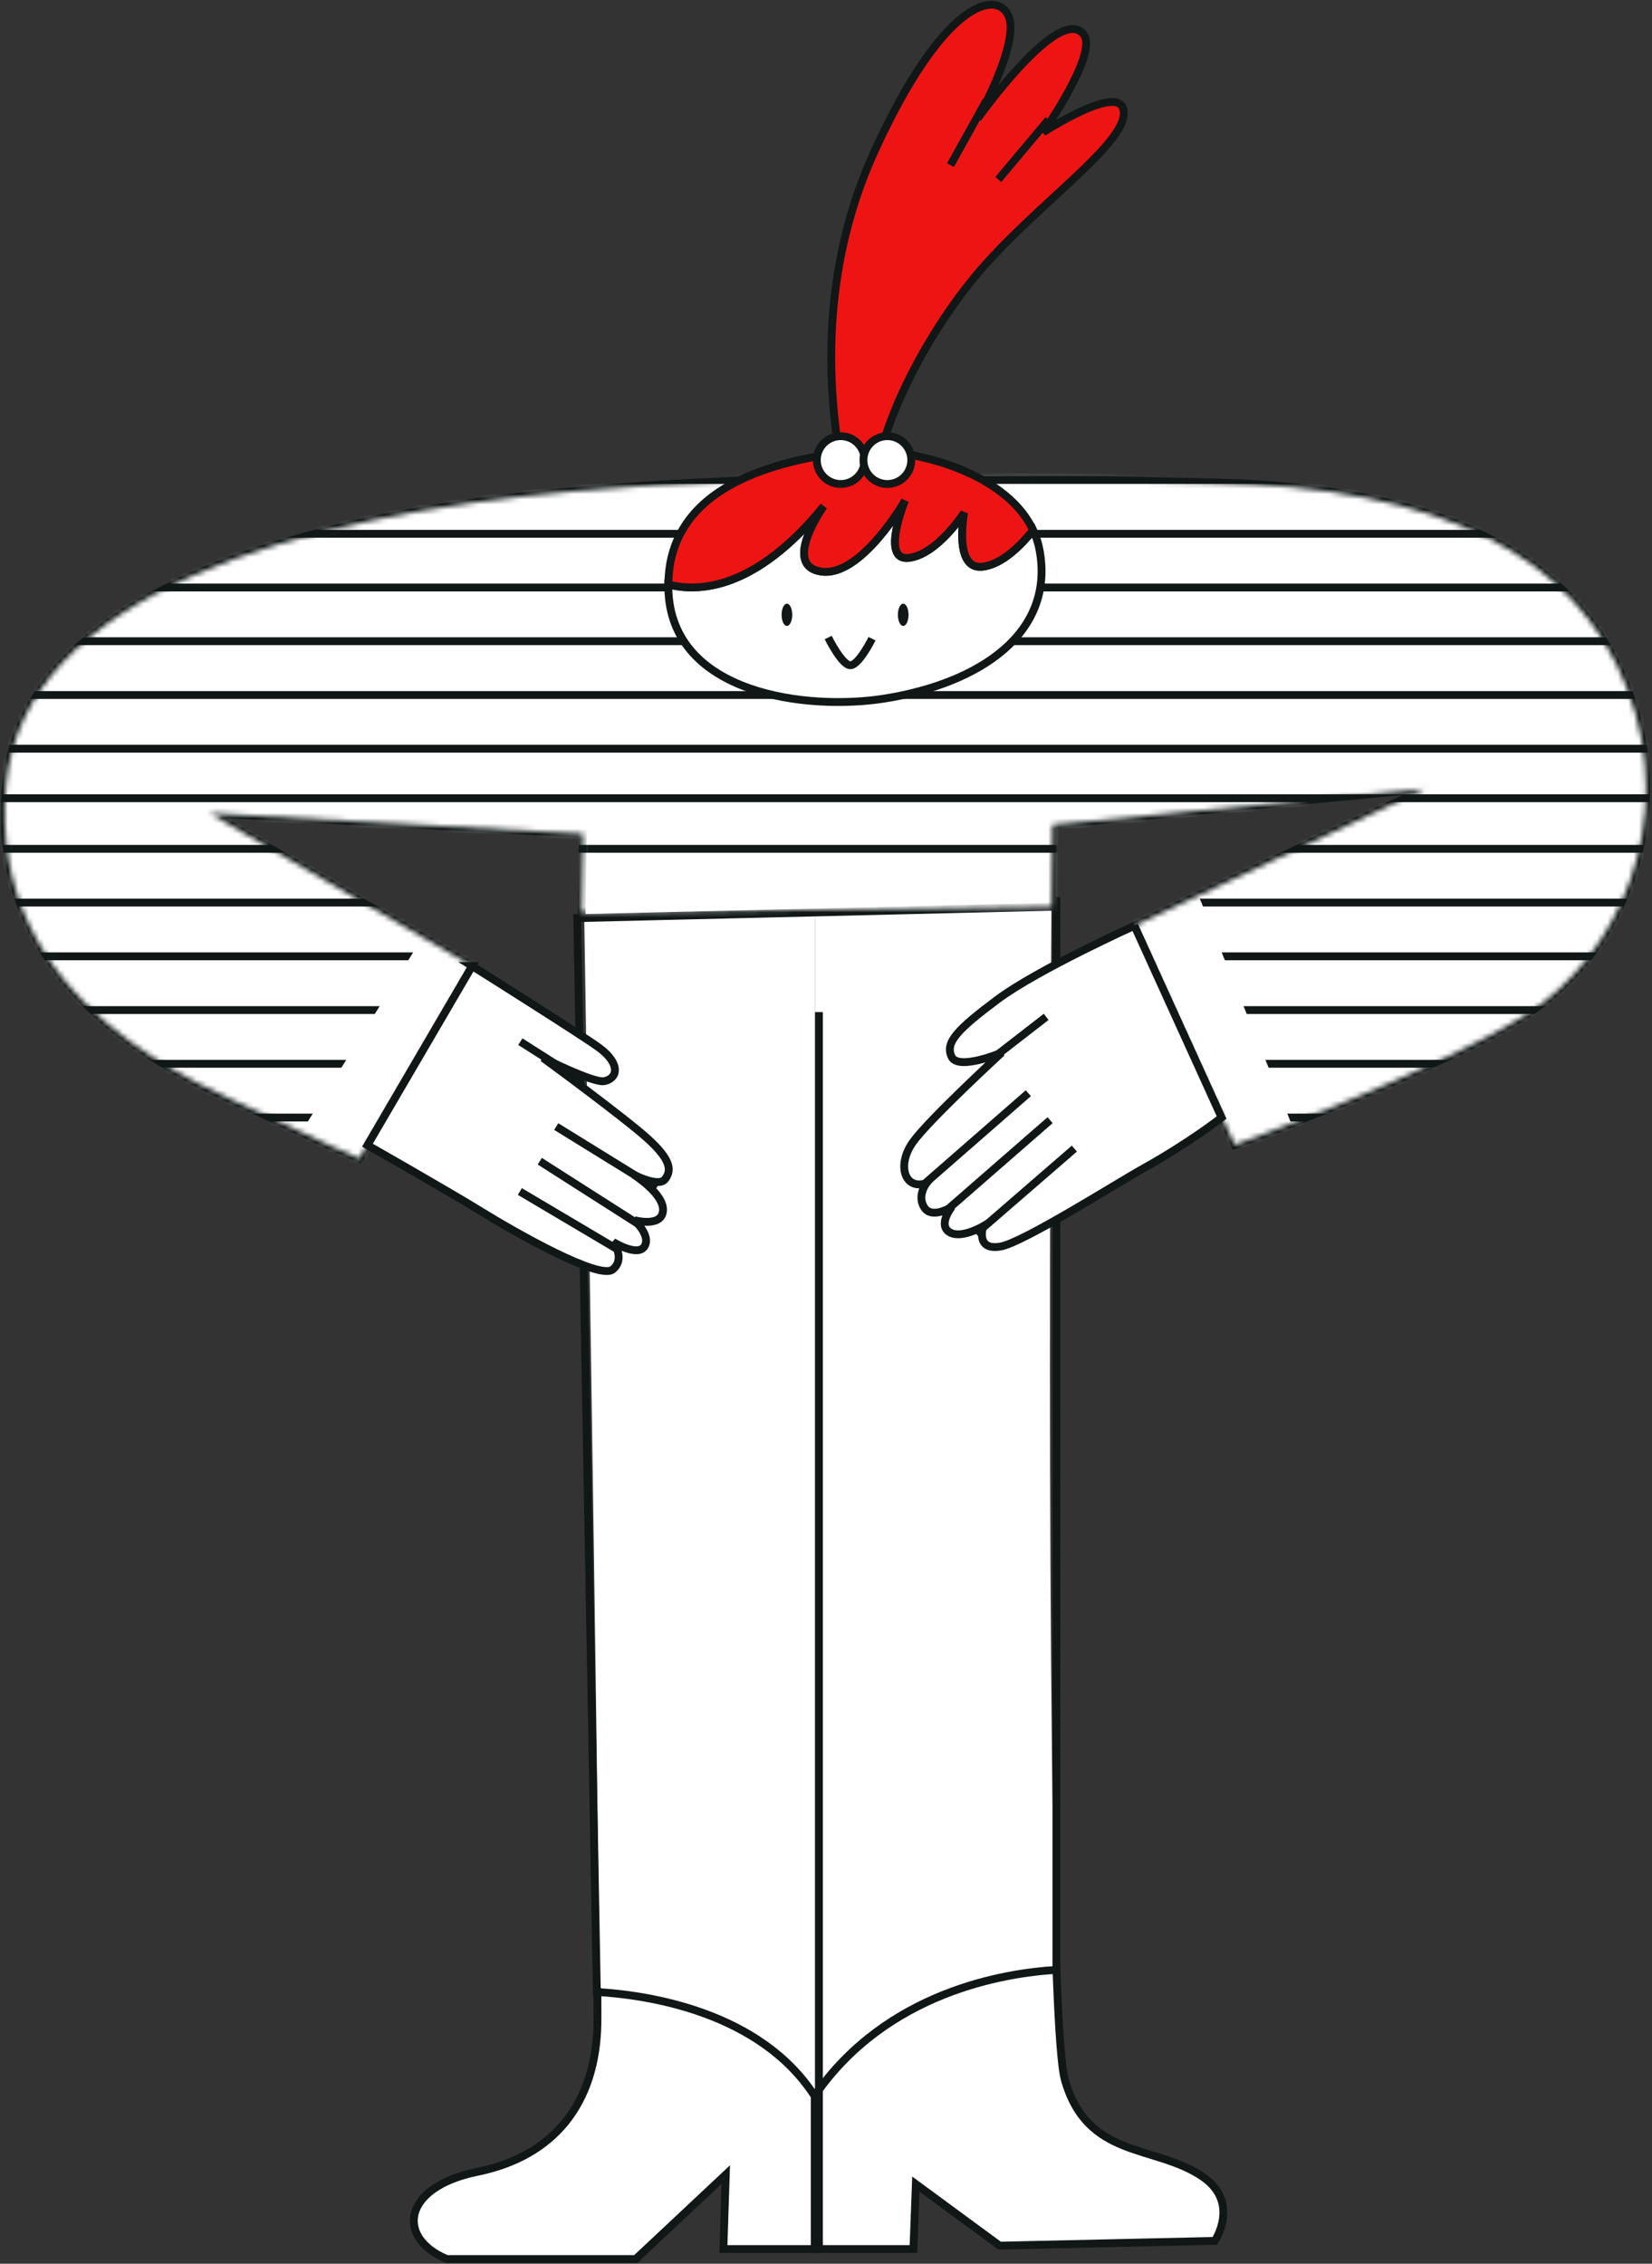
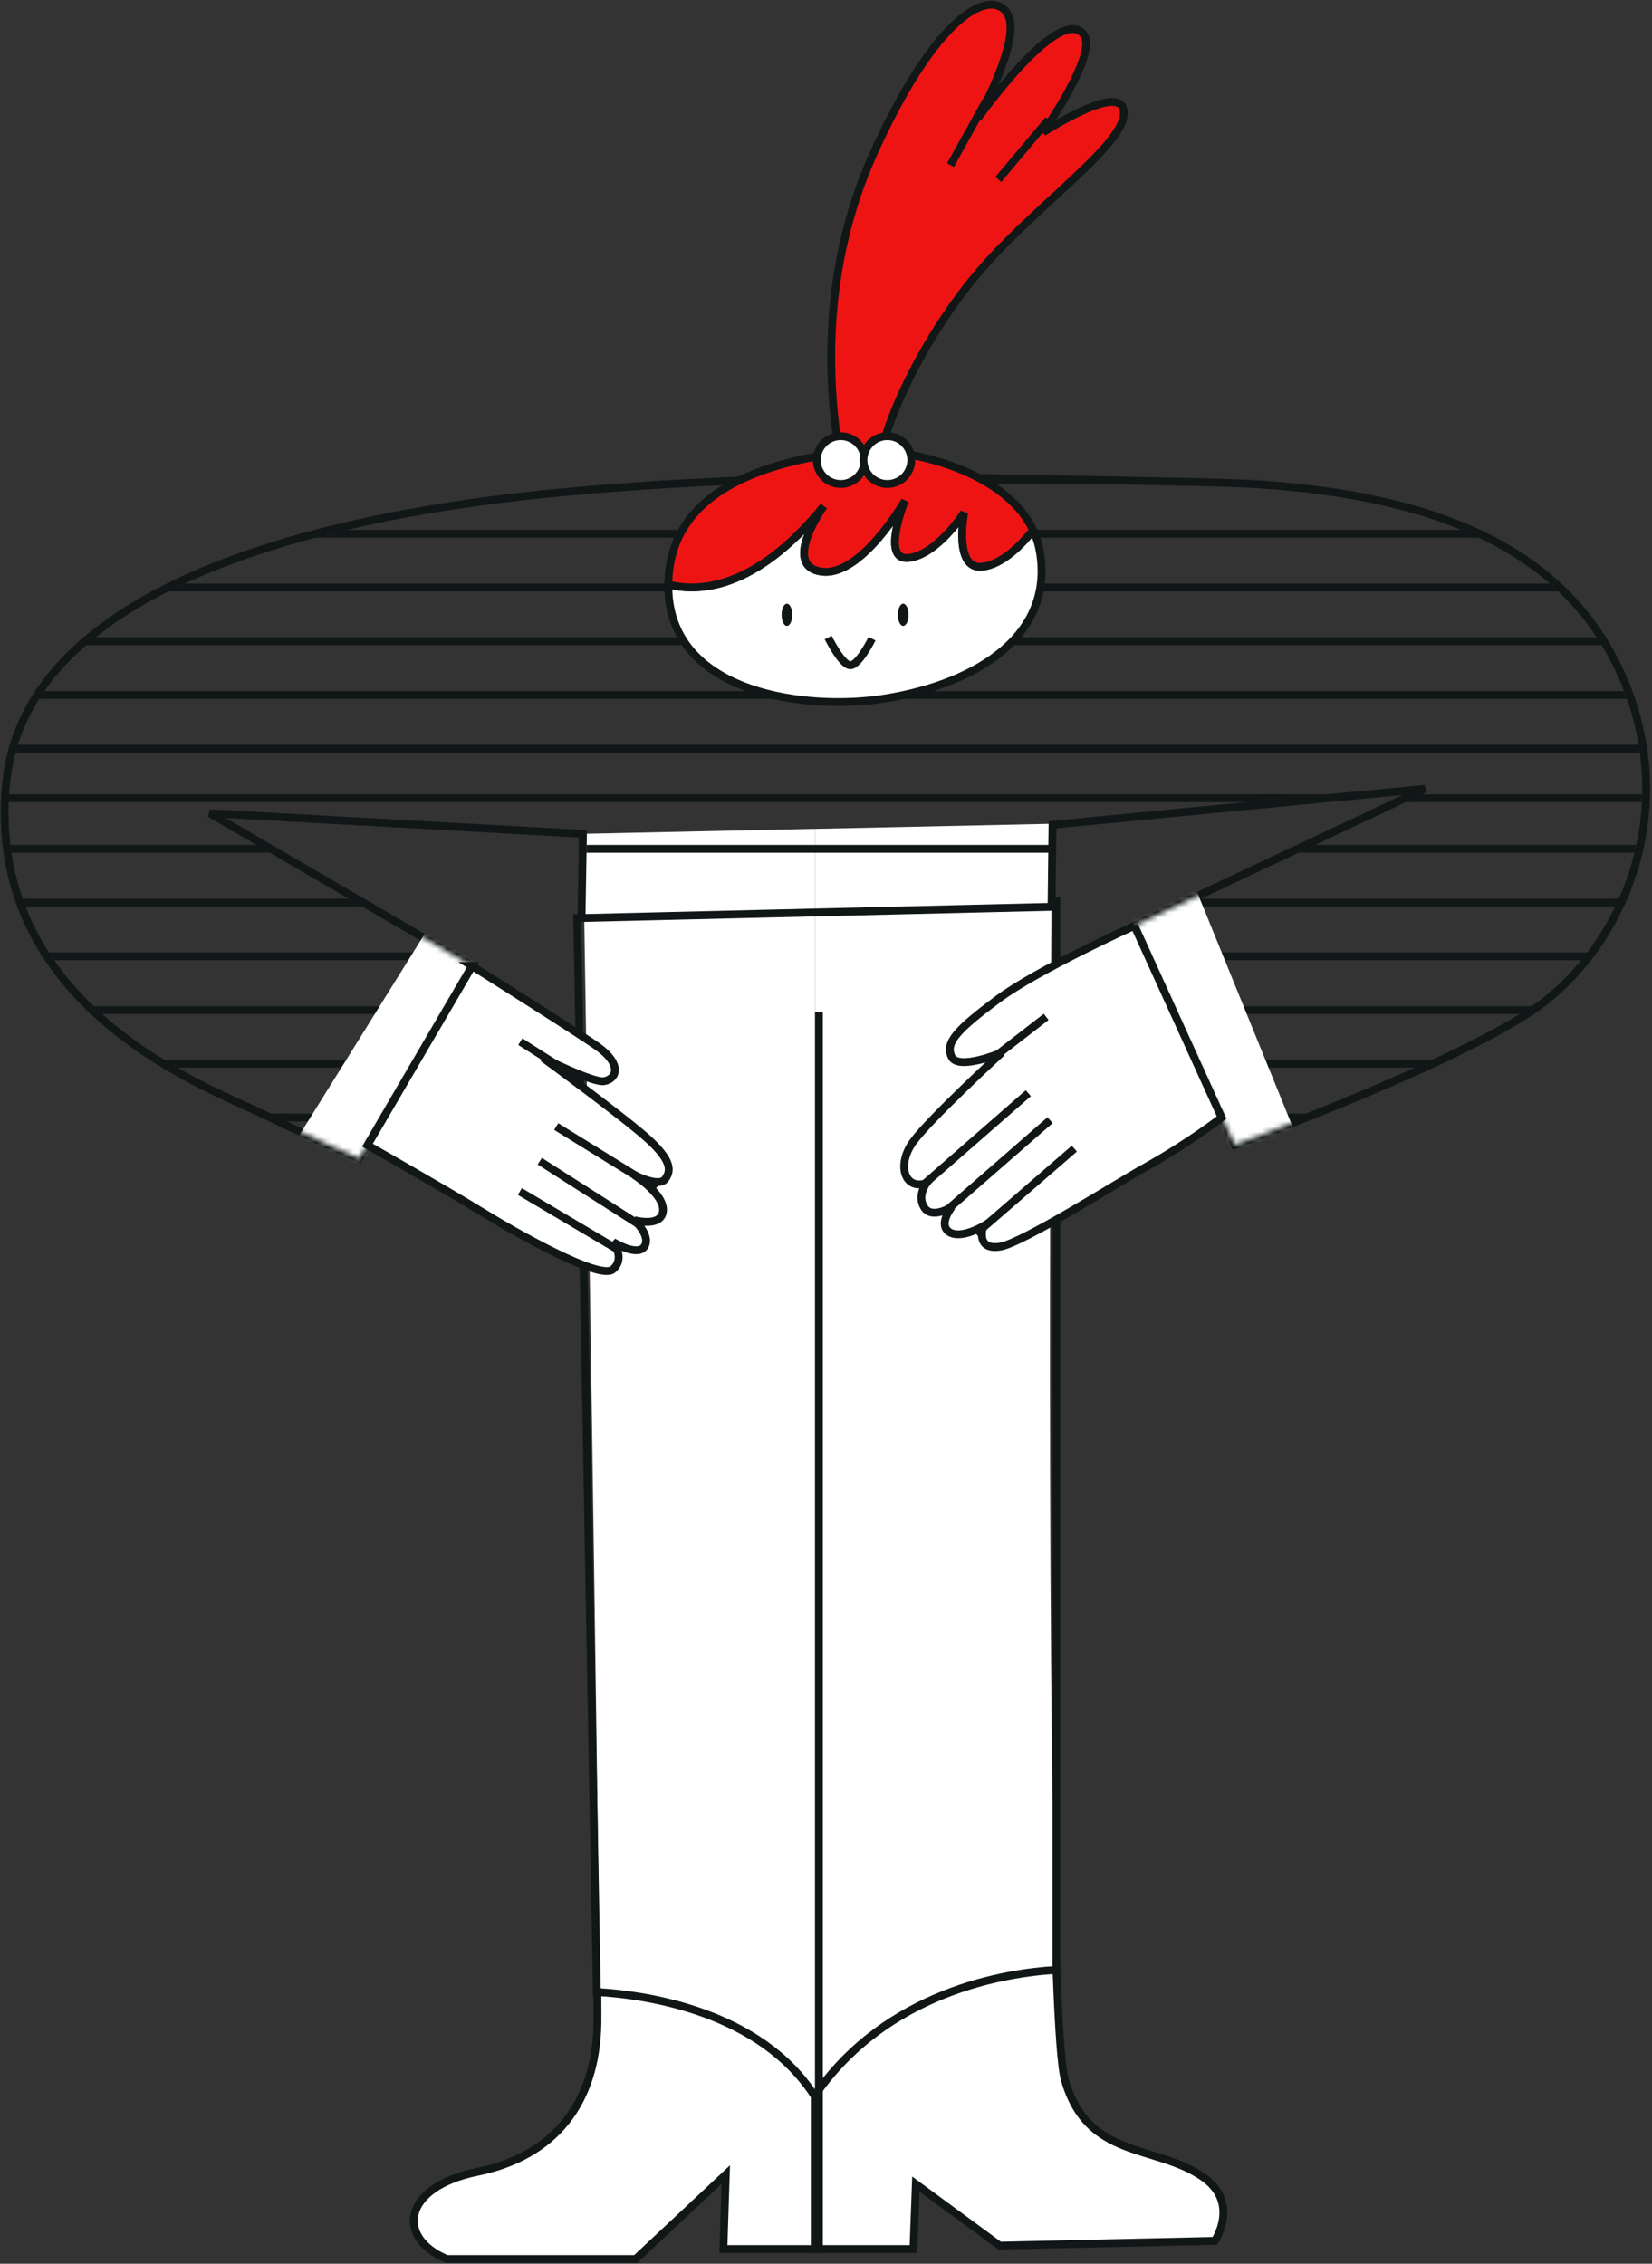
<svg xmlns="http://www.w3.org/2000/svg" width="316" height="433" viewBox="0 0 316 433" fill="none">
  <rect x="0" y="0" width="316" height="433" fill="#333333" stroke="none" />
  <path d="M155.886 158.533L111.504 159.486C111.504 159.486 114.453 344.805 114.691 381.58C124.15 382.148 145.428 384.69 155.877 400.987C155.877 330.994 155.887 188.359 155.877 158.523L155.886 158.533Z" fill="white" />
  <path d="M114.272 381.023C114.291 384.039 114.3 386.065 114.282 386.908C114.034 402.381 105.95 412.436 91.284 415.424C76.847 418.366 75.811 428.073 85.463 432.097H121.605L138.829 415.947L138.37 430.191H155.869C155.869 423.38 155.869 413.316 155.869 400.987C145.41 384.69 123.714 381.583 114.263 381.023H114.272Z" fill="white" stroke="#111717" stroke-width="1.5" />
  <path d="M201.237 157.562L155.883 158.534C155.883 188.342 155.883 330.757 155.883 400.805C169.669 380.869 192.419 377.358 202.089 376.799C199.935 317.485 201.228 157.562 201.228 157.562H201.237Z" fill="white" />
  <path d="M155.883 400.804C155.883 413.215 155.883 423.353 155.883 430.191H174.728L175.187 417.762L191.209 429.54L232.374 428.624C232.374 428.624 237.333 421.254 229.964 416.295C220.77 410.117 208.002 413.005 203.684 397.798C203.015 395.433 202.493 387.862 202.089 376.789C192.41 377.357 169.66 380.868 155.883 400.795V400.804Z" fill="white" stroke="#111717" stroke-width="1.5" />
  <path d="M202.07 377.047V171.566" stroke="#111717" stroke-width="1.5" stroke-linejoin="bevel" />
  <path d="M110.406 174.844L114.183 381.835" stroke="#111717" stroke-width="1.5" stroke-linejoin="bevel" />
  <path d="M111.254 175.598L201.146 173.448L201.33 157.756L272.56 150.881L216.995 177.078L236.189 218.986C236.189 218.986 274.036 205.328 291.772 194.164C309.509 182.999 321.141 157.252 311.269 131.724C301.397 106.196 276.089 93.18 231.23 92.263C186.371 91.347 152.639 90.183 109.943 93.941C56.898 98.597 4.578 113.63 1.159 149.992C-2.865 192.716 40.198 208.17 50.317 213.101C60.437 218.032 68.714 221.607 68.714 221.607L90.309 184.778L40.124 155.547L111.511 159.488L111.254 174.502V175.598Z" stroke="#111717" stroke-width="1.5" />
  <mask id="mask0_12777_246709" style="mask-type:luminance" maskUnits="userSpaceOnUse" x="0" y="91" width="315" height="131">
    <path d="M111.245 174.493L201.146 173.448L201.33 157.756L272.56 150.881L216.995 177.078L236.189 218.986C236.189 218.986 274.036 205.328 291.772 194.164C309.509 182.999 321.141 157.252 311.269 131.724C301.397 106.196 276.089 93.18 231.23 92.263C186.371 91.347 152.639 90.183 109.943 93.941C56.898 98.597 4.578 113.63 1.159 149.992C-2.865 192.716 40.198 208.17 50.317 213.101C60.437 218.032 68.714 221.607 68.714 221.607L90.309 184.778L40.124 155.547L111.511 159.488L111.254 174.502L111.245 174.493Z" fill="white" />
  </mask>
  <g mask="url(#mask0_12777_246709)">
-     <path d="M372.645 48.516H-19.09V229.878H372.645V48.516Z" fill="white" stroke="#111717" stroke-width="1.5" stroke-miterlimit="10" />
    <path d="M-19.086 91.812H380.889" stroke="#111717" stroke-width="1.5" stroke-miterlimit="10" />
    <path d="M-19.086 102.102H380.889" stroke="#111717" stroke-width="1.5" stroke-miterlimit="10" />
    <path d="M-19.086 112.375H380.889" stroke="#111717" stroke-width="1.5" stroke-miterlimit="10" />
    <path d="M-19.086 122.648H380.889" stroke="#111717" stroke-width="1.5" stroke-miterlimit="10" />
    <path d="M-19.086 132.938H380.889" stroke="#111717" stroke-width="1.5" stroke-miterlimit="10" />
    <path d="M-19.086 143.211H380.889" stroke="#111717" stroke-width="1.5" stroke-miterlimit="10" />
    <path d="M-19.086 152.68H380.889" stroke="#111717" stroke-width="1.5" stroke-miterlimit="10" />
    <path d="M-20.004 162.359H379.971" stroke="#111717" stroke-width="1.5" stroke-miterlimit="10" />
    <path d="M210.641 172.641H379.967" stroke="#111717" stroke-width="1.5" stroke-miterlimit="10" />
    <path d="M-20.004 172.641H99.899" stroke="#111717" stroke-width="1.5" stroke-miterlimit="10" />
    <path d="M-20.004 182.922H379.971" stroke="#111717" stroke-width="1.5" stroke-miterlimit="10" />
    <path d="M-20.004 193.203H379.971" stroke="#111717" stroke-width="1.5" stroke-miterlimit="10" />
    <path d="M-20.004 203.477H379.971" stroke="#111717" stroke-width="1.5" stroke-miterlimit="10" />
    <path d="M-20.004 213.758H379.971" stroke="#111717" stroke-width="1.5" stroke-miterlimit="10" />
    <path d="M83.886 174.367L53.684 222.875L66.489 230.198L97.15 178.024L83.886 174.367Z" fill="white" />
    <path d="M249.097 220.035L227.556 167.109L214.109 173.177L238.345 228.633L249.097 220.035Z" fill="white" />
  </g>
  <path d="M187.892 108.393C182.355 109.007 184.427 98.053 184.427 98.053C184.427 98.053 179.321 106.037 173.84 106.706C168.359 107.375 173.116 95.734 173.116 95.734C173.116 95.734 164.72 110.464 157.084 109.319C149.449 108.173 157.57 96.807 157.57 96.807C144.334 113.113 133.298 113.223 127.844 111.793C127.844 112.087 127.826 112.371 127.844 112.673C128.357 132.885 154.554 135.965 169.248 133.609C187.525 130.676 201.769 121.07 198.854 105.24C198.607 103.883 198.185 102.609 197.626 101.408C195.426 104.167 191.741 107.98 187.91 108.402L187.892 108.393Z" fill="white" stroke="#111717" stroke-width="1.5" />
  <path d="M162.345 86.387C148.871 88.064 127.981 92.711 127.844 111.795C133.307 113.225 144.334 113.115 157.57 96.809C157.57 96.809 149.448 108.184 157.084 109.32C164.719 110.466 173.115 95.736 173.115 95.736C173.115 95.736 168.349 107.377 173.84 106.708C179.33 106.039 184.427 98.055 184.427 98.055C184.427 98.055 182.355 109 187.891 108.395C191.732 107.973 195.408 104.16 197.607 101.401C191.998 89.393 172.034 85.177 162.336 86.387H162.345Z" fill="#EF1414" stroke="#111717" stroke-width="1.5" />
  <path d="M160.861 89.76C160.503 84.581 154.124 57.798 167.259 28.979C180.385 0.17 190.742 -2.076 192.924 3.085C195.115 8.246 187.021 22.673 187.021 22.673C187.021 22.673 202.658 0.546 207.297 6.605C210.083 10.235 199.551 25.295 199.551 25.295C199.551 25.295 213.099 16.523 214.758 20.565C217.26 26.642 196.948 39.667 185.509 54.122C174.06 68.577 168.12 84.508 168.175 89.385L160.861 89.76Z" fill="#EF1414" stroke="#111717" stroke-width="1.5" />
  <path d="M158.422 121.945C158.422 121.945 160.961 127.106 162.592 127.243C164.224 127.381 166.809 122.165 166.809 122.165" stroke="#111717" stroke-width="1.5" stroke-linejoin="bevel" />
  <path d="M150.525 119.722C151.087 119.722 151.543 118.77 151.543 117.595C151.543 116.421 151.087 115.469 150.525 115.469C149.963 115.469 149.508 116.421 149.508 117.595C149.508 118.77 149.963 119.722 150.525 119.722Z" fill="#111717" />
  <path d="M172.767 119.722C173.329 119.722 173.785 118.77 173.785 117.595C173.785 116.421 173.329 115.469 172.767 115.469C172.206 115.469 171.75 116.421 171.75 117.595C171.75 118.77 172.206 119.722 172.767 119.722Z" fill="#111717" />
  <path d="M90.299 184.773C90.299 184.773 111.473 198.092 114.598 200.402C118.861 203.564 118.091 206.314 115.579 206.8C113.508 207.194 103.865 202.345 103.865 202.345C103.865 202.345 119.887 214.078 124.159 218.037C128.43 221.997 128.448 223.94 127.211 225.554C125.964 227.167 121.253 224.701 121.253 224.701C121.253 224.701 127.128 228.414 126.817 231.622C126.505 234.83 121.345 233.391 121.345 233.391C121.345 233.391 124.461 236.223 123.343 238.295C122.096 240.586 117.275 237.552 117.275 237.552C117.275 237.552 119.713 240.733 117.211 242.814C114.717 244.894 98.832 235.911 92.269 231.86C85.707 227.809 70.289 219.046 70.289 219.046L90.308 184.773H90.299Z" fill="white" stroke="#111717" stroke-width="1.5" />
  <path d="M216.996 177.079C216.996 177.079 198.434 185.476 190.826 191.159C183.218 196.842 180.725 199.381 182.018 202.121C183.301 204.853 191.624 201.333 191.624 201.333C191.624 201.333 177.792 214.056 174.639 218.437C171.486 222.819 173.016 227.723 177.233 226.302C177.233 226.302 175.317 228.722 176.82 230.995C178.333 233.268 182.082 230.83 182.082 230.83C182.082 230.83 179.369 234.176 181.559 235.642C183.75 237.109 188.067 234.542 188.067 234.542C188.067 234.542 186.491 239.254 191.358 238.438C195.648 237.723 213.696 226.274 218.664 223.515C227.61 218.538 233.669 213.753 233.669 213.753L216.996 177.07V177.079Z" fill="white" stroke="#111717" stroke-width="1.5" />
  <path d="M99.438 227.906L118.503 239.199" stroke="#111717" stroke-width="1.5" stroke-linejoin="bevel" />
  <path d="M103.25 222.109L123.086 234.768" stroke="#111717" stroke-width="1.5" stroke-linejoin="bevel" />
  <path d="M106.395 215.484L125.524 227.3" stroke="#111717" stroke-width="1.5" stroke-linejoin="bevel" />
  <path d="M99.531 199.242L110.421 206.172" stroke="#111717" stroke-width="1.5" stroke-linejoin="bevel" />
  <path d="M196.702 209.102L175.867 227.296" stroke="#111717" stroke-width="1.5" stroke-linejoin="bevel" />
  <path d="M200.116 194.5L188.906 203.19" stroke="#111717" stroke-width="1.5" stroke-linejoin="bevel" />
  <path d="M200.867 214.258L180.133 232.334" stroke="#111717" stroke-width="1.5" stroke-linejoin="bevel" />
  <path d="M205.504 219.703L186.695 235.991" stroke="#111717" stroke-width="1.5" stroke-linejoin="bevel" />
  <path d="M181.812 31.583L188.678 19.227" stroke="#111717" stroke-width="1.5" stroke-linejoin="bevel" />
  <path d="M190.961 34.331L200.576 22.883" stroke="#111717" stroke-width="1.5" stroke-linejoin="bevel" />
  <path d="M160.816 92.578C163.342 92.578 165.39 90.53 165.39 88.004C165.39 85.478 163.342 83.43 160.816 83.43C158.29 83.43 156.242 85.478 156.242 88.004C156.242 90.53 158.29 92.578 160.816 92.578Z" fill="white" stroke="#111717" stroke-width="1.5" />
  <path d="M169.738 92.578C172.264 92.578 174.312 90.53 174.312 88.004C174.312 85.478 172.264 83.43 169.738 83.43C167.212 83.43 165.164 85.478 165.164 88.004C165.164 90.53 167.212 92.578 169.738 92.578Z" fill="white" stroke="#111717" stroke-width="1.5" />
  <path d="M156.648 193.586V430.192" stroke="#111717" stroke-width="1.5" stroke-linejoin="bevel" />
</svg>